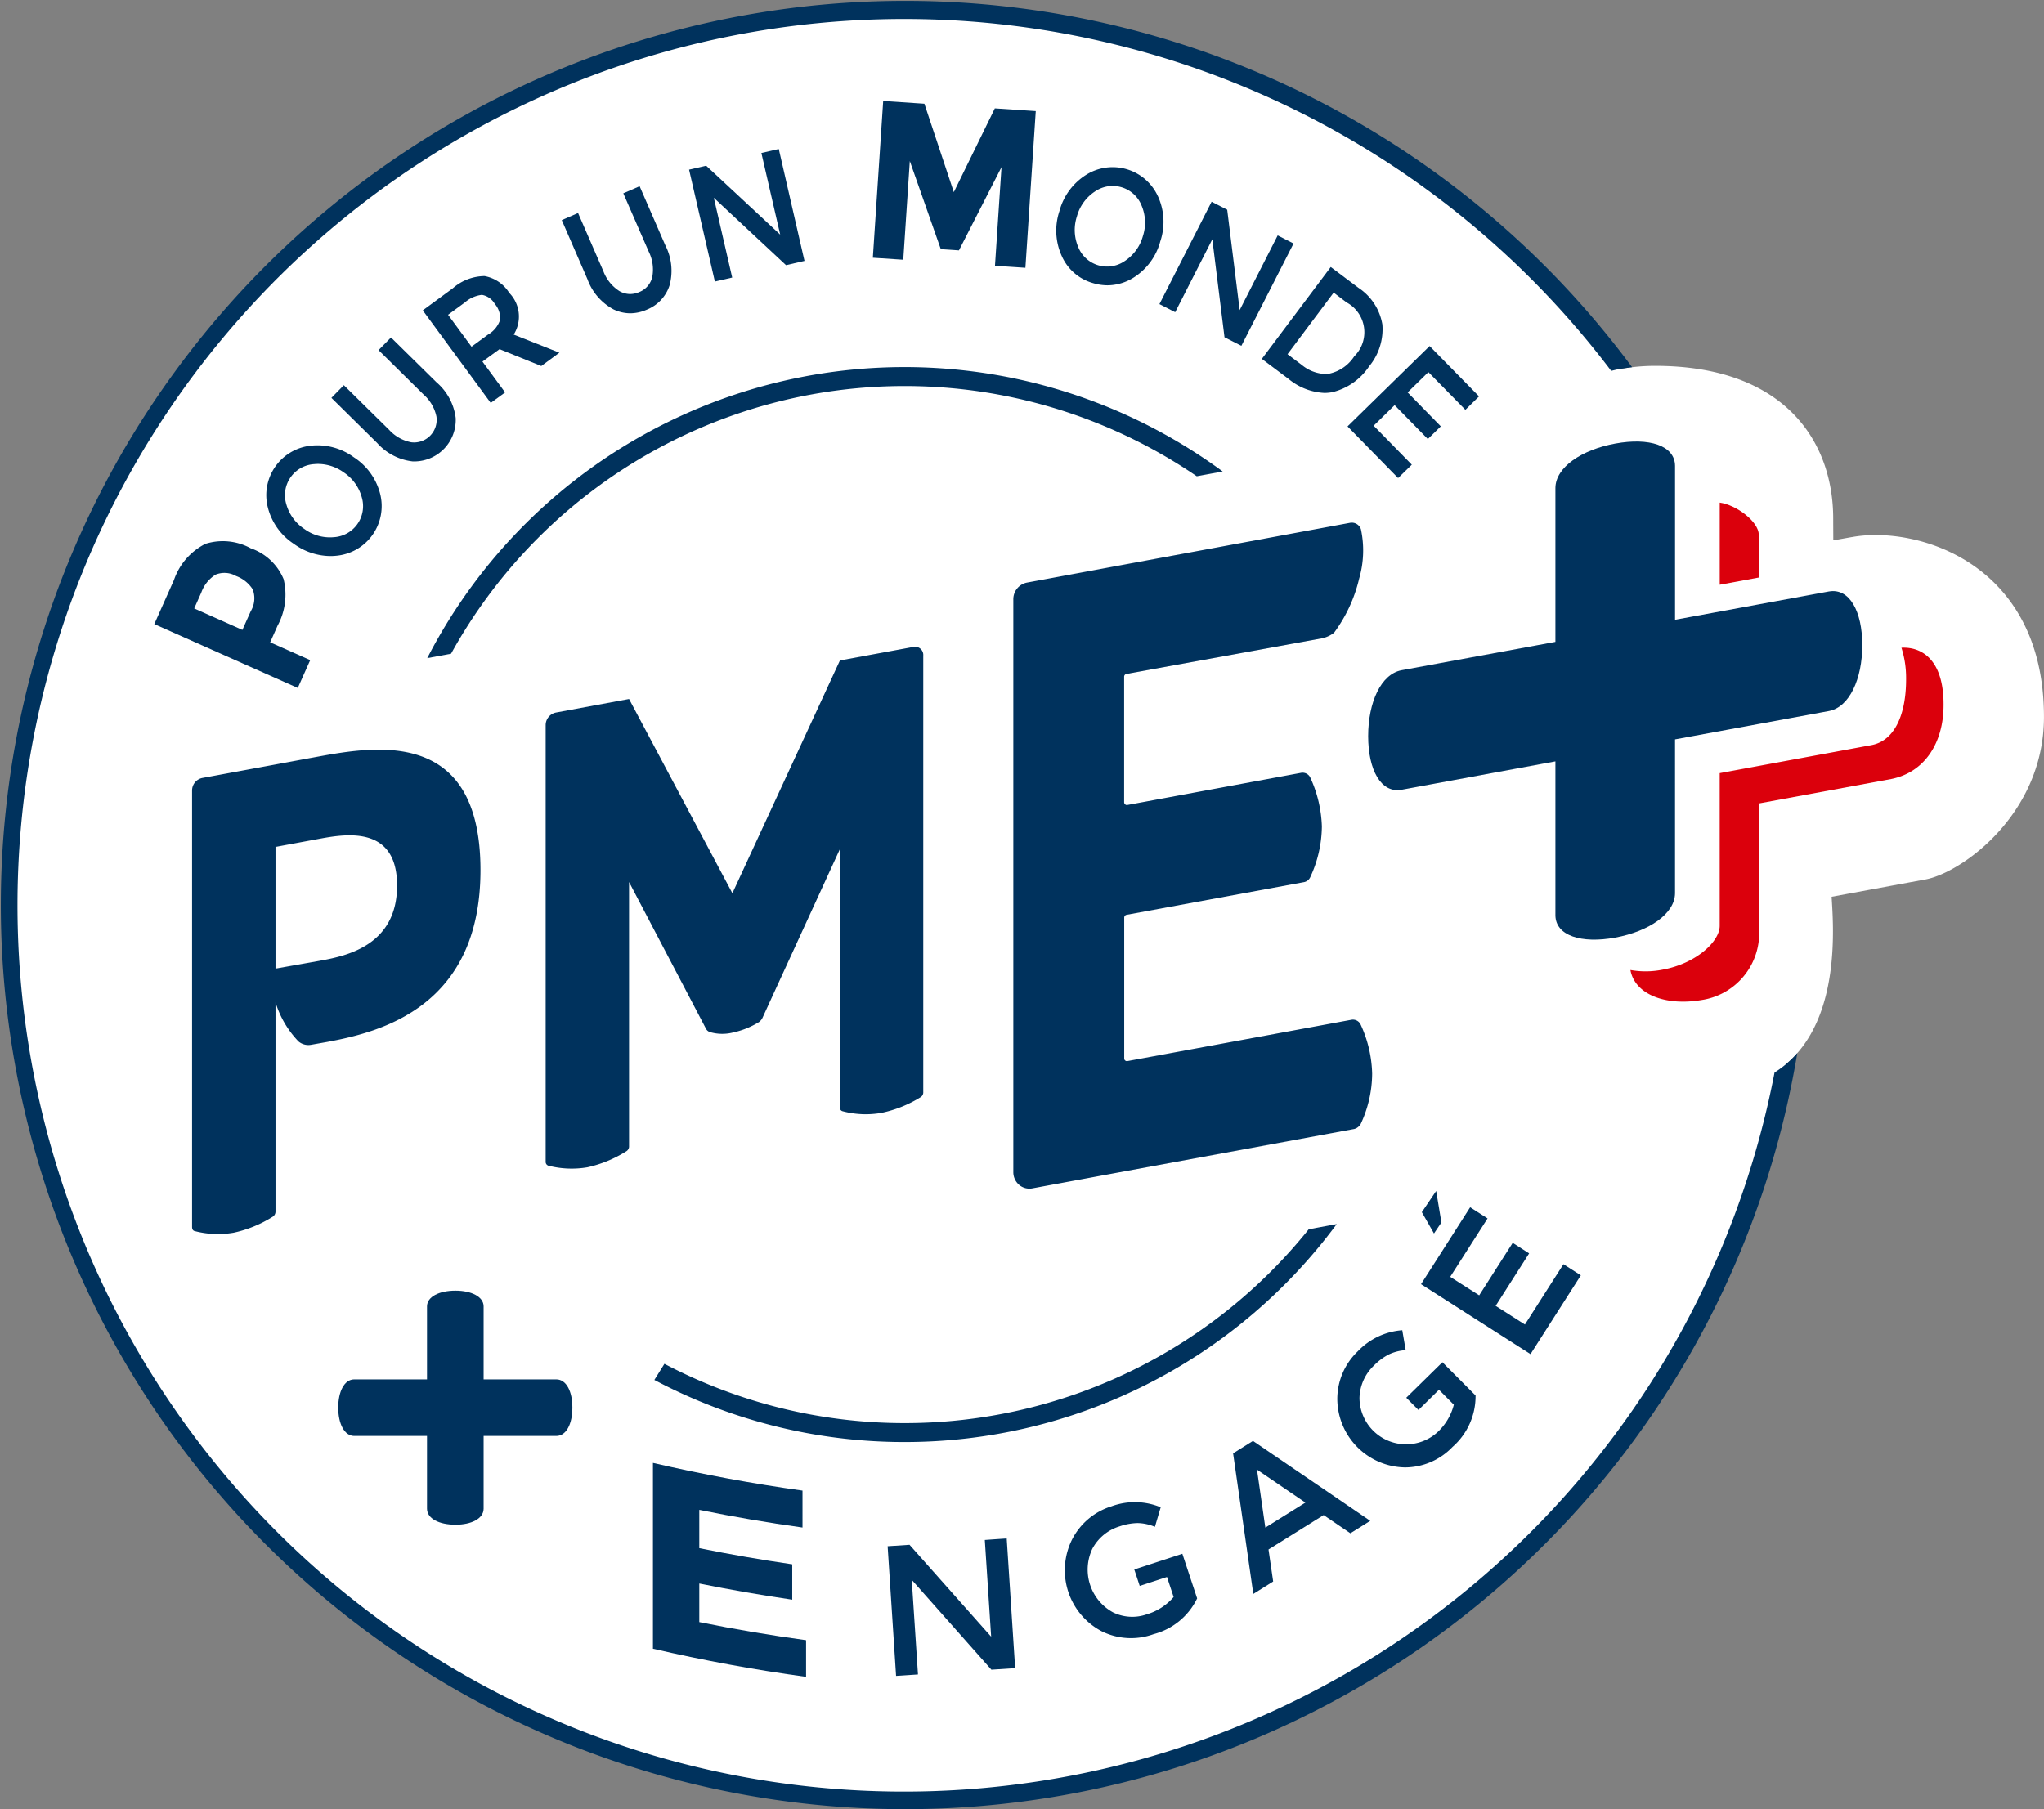
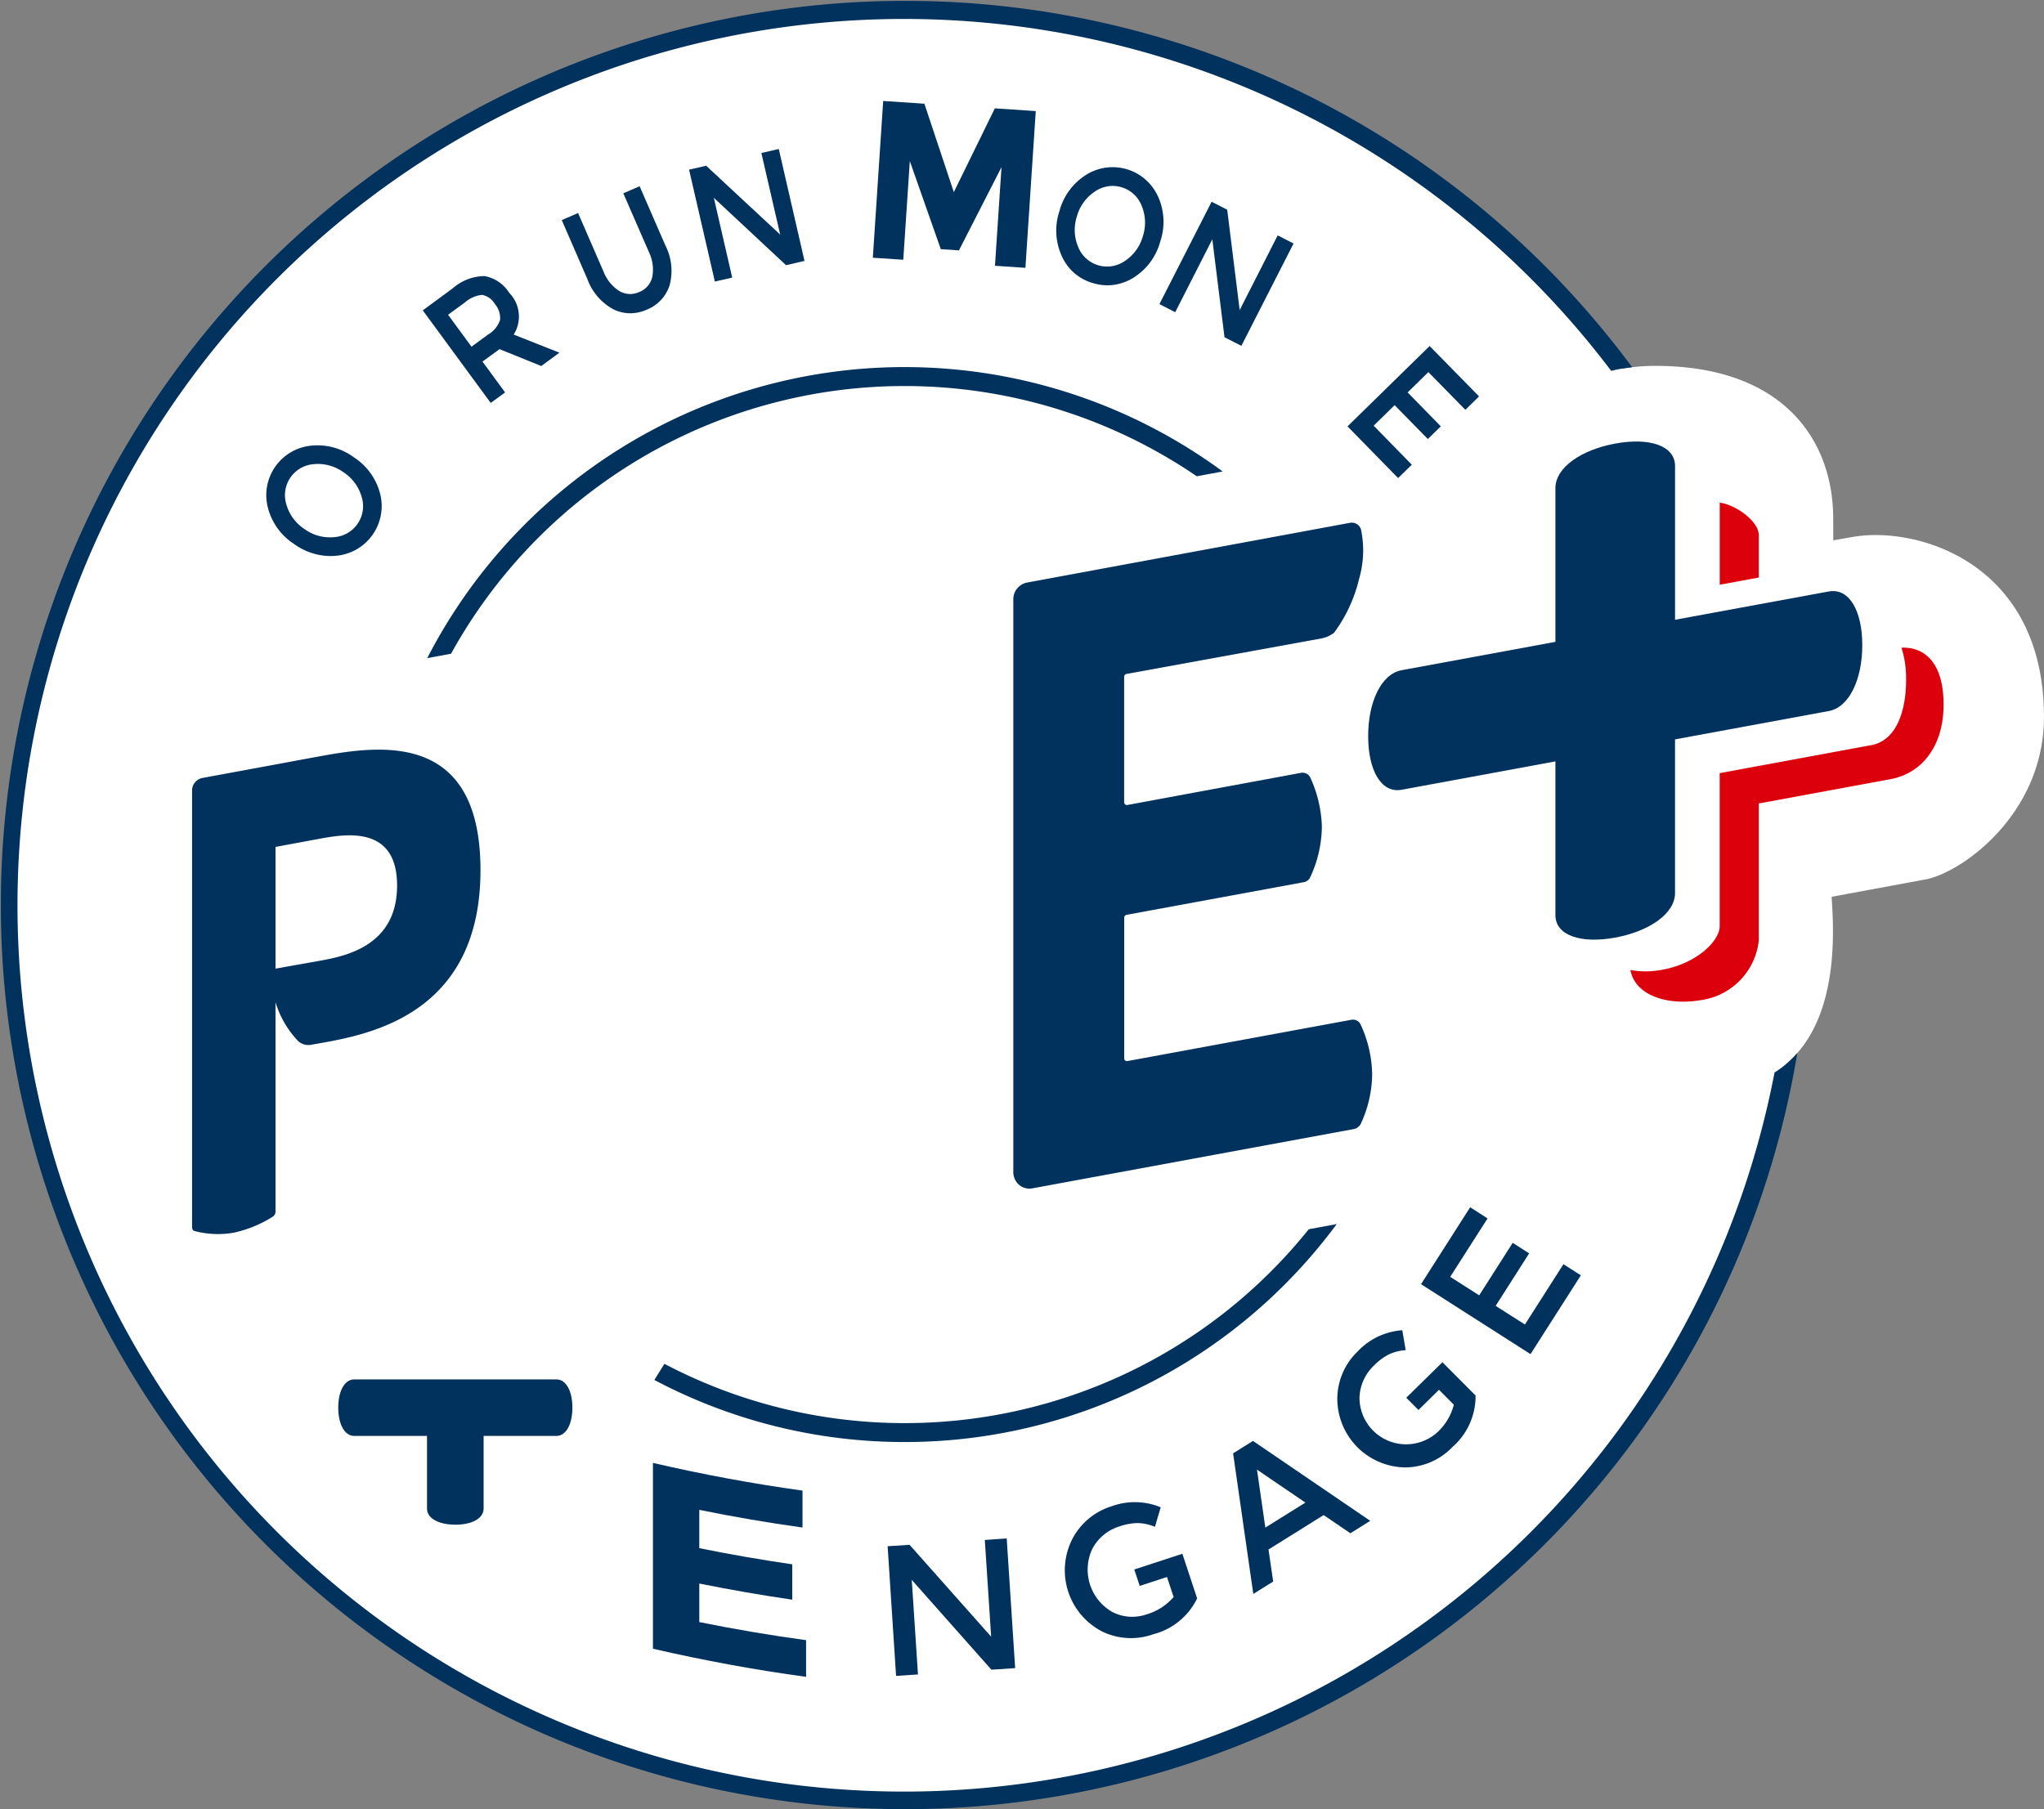
<svg xmlns="http://www.w3.org/2000/svg" width="131.503" height="116.418" viewBox="0 0 131.503 116.418">
  <rect x="0" y="0" width="131.503" height="116.418" fill="#808080" stroke="none" />
  <defs>
    <clipPath id="clip-path">
      <rect id="Rectangle_252" data-name="Rectangle 252" width="131.503" height="116.418" fill="none" />
    </clipPath>
  </defs>
  <g id="Groupe_682" data-name="Groupe 682" transform="translate(0 0)">
    <g id="Groupe_681" data-name="Groupe 681" transform="translate(0 0)" clip-path="url(#clip-path)">
      <path id="Tracé_5972" data-name="Tracé 5972" d="M118.736,34.155l-1.194.212c0-.248-.006-1.152-.006-1.4,0-4.98-3.138-9.828-11.455-9.828a12.528,12.528,0,0,0-2.129.182,57.6,57.6,0,1,0,10.536,44.761c3.574-2.985,3.048-9,2.947-10.78l5.953-1.1c2.293-.361,7.708-4.147,7.708-10.47,0-9.974-8.243-12.336-12.36-11.575" transform="translate(0.405 0.404)" fill="#fff" />
      <path id="Tracé_5973" data-name="Tracé 5973" d="M114.167,69.017a57.033,57.033,0,1,1-10.509-45.149c.137-.03.263-.066.4-.093.319-.06.633-.1.946-.143A58.181,58.181,0,1,0,115.63,67.769a6.621,6.621,0,0,1-1.463,1.248" transform="translate(0 -0.003)" fill="#00325d" />
      <path id="Tracé_5974" data-name="Tracé 5974" d="M10.739,26.357A33.327,33.327,0,0,1,58.715,14.938l1.669-.308A34.541,34.541,0,0,0,9.207,26.641Z" transform="translate(18.28 15.709)" fill="#00325d" />
      <path id="Tracé_5975" data-name="Tracé 5975" d="M56.2,26.718A33.309,33.309,0,0,1,30.212,39.192a33.17,33.17,0,0,1-15.465-3.815L14.1,36.415a34.362,34.362,0,0,0,16.11,3.995A34.551,34.551,0,0,0,58,26.384Z" transform="translate(27.999 52.383)" fill="#00325d" />
      <path id="Tracé_5976" data-name="Tracé 5976" d="M52.577,13.964c1.293-.069,2.785.77,2.7,3.9-.063,2.251-1.209,4.105-3.335,4.544l-8.55,1.579v8.828a4.349,4.349,0,0,1-3.666,3.818c-2.293.4-4.305-.334-4.592-1.929a5.563,5.563,0,0,0,2.081-.024c2.167-.4,3.672-1.827,3.663-2.827V22.036l9.771-1.806c1.564-.3,2.242-2.123,2.221-4.332a6.36,6.36,0,0,0-.3-1.935" transform="translate(69.761 27.715)" fill="#db000c" />
      <path id="Tracé_5977" data-name="Tracé 5977" d="M39.574,15.657V12.9c-.018-.848-1.433-1.911-2.514-2.066V16.12Z" transform="translate(73.581 21.507)" fill="#db000c" />
-       <path id="Tracé_5978" data-name="Tracé 5978" d="M35.38,13.955l-4.69.866L23.772,29.8,17.124,17.3l-4.693.869a.828.828,0,0,0-.672.806V47.058a.261.261,0,0,0,.161.269,6.034,6.034,0,0,0,2.526.107,7.893,7.893,0,0,0,2.52-1.042.37.37,0,0,0,.158-.331V29.079l4.947,9.434a.438.438,0,0,0,.248.218,2.827,2.827,0,0,0,1.454.039,5.342,5.342,0,0,0,1.714-.684.755.755,0,0,0,.245-.322L30.69,26.957V43.568a.238.238,0,0,0,.155.254,5.833,5.833,0,0,0,2.52.11,7.8,7.8,0,0,0,2.526-1.015.364.364,0,0,0,.161-.331V14.513a.531.531,0,0,0-.672-.558" transform="translate(23.347 27.679)" fill="#00325d" />
      <path id="Tracé_5979" data-name="Tracé 5979" d="M12.388,29.739l-2.881.511V22.418l2.881-.534c1.711-.313,4.941-.818,4.941,3.018s-3.23,4.529-4.941,4.836m-.594-13.049-2.287.424-4.693.866a.822.822,0,0,0-.675.809V46.866c0,.119.036.236.161.269a5.911,5.911,0,0,0,2.517.107A7.79,7.79,0,0,0,9.349,46.2a.39.39,0,0,0,.158-.328V32.414a6.275,6.275,0,0,0,1.475,2.517.988.988,0,0,0,.818.218l1.042-.185c3.394-.63,9.852-2.23,9.852-11.052,0-9.437-7.147-7.908-10.9-7.222" transform="translate(8.218 32.08)" fill="#00325d" />
      <path id="Tracé_5980" data-name="Tracé 5980" d="M44.079,14.9a9.533,9.533,0,0,1-1.606,3.448,1.932,1.932,0,0,1-.785.361L29.119,21a.181.181,0,0,0-.152.185v8.064a.184.184,0,0,0,.063.143.165.165,0,0,0,.152.039l11.16-2.066a.551.551,0,0,1,.612.328,8.11,8.11,0,0,1,.734,3.12,7.887,7.887,0,0,1-.764,3.3.56.56,0,0,1-.4.287l-11.4,2.1a.186.186,0,0,0-.152.185v9.052a.163.163,0,0,0,.063.137.172.172,0,0,0,.152.036l14.39-2.654a.548.548,0,0,1,.612.319,7.935,7.935,0,0,1,.734,3.15,7.706,7.706,0,0,1-.755,3.272.812.812,0,0,1-.14.149l-.054.042a.636.636,0,0,1-.206.093L23.07,54.1a1.024,1.024,0,0,1-.857-.221,1.074,1.074,0,0,1-.376-.812V16.189a1.091,1.091,0,0,1,.884-1.069L43.5,11.275a.622.622,0,0,1,.7.409,6.522,6.522,0,0,1-.122,3.212" transform="translate(43.356 22.367)" fill="#00325d" />
      <path id="Tracé_5981" data-name="Tracé 5981" d="M59.136,19.163l-9.909,1.824V11.079c-.015-1.311-1.672-1.83-3.848-1.43S41.545,11.18,41.53,12.5v9.909l-9.909,1.827c-1.314.254-2.138,2.063-2.138,4.239s.824,3.681,2.138,3.454L41.53,30.1v9.909c.015,1.311,1.672,1.83,3.848,1.43s3.833-1.532,3.848-2.848V28.684l9.909-1.827c1.314-.254,2.138-2.063,2.138-4.239s-.824-3.681-2.138-3.454" transform="translate(58.539 18.894)" fill="#00325d" />
      <path id="Tracé_5982" data-name="Tracé 5982" d="M25.382,33.257l1.409-.1.543,8.347-1.529.1-5.123-5.78.4,6.087-1.409.093-.543-8.344,1.409-.093,5.251,5.914Z" transform="translate(37.977 65.838)" fill="#00325d" />
      <path id="Tracé_5983" data-name="Tracé 5983" d="M17.053,41.775V39.294c1.991.4,3.989.749,5.98,1.039V38.058q-2.987-.434-5.98-1.039V34.553q3.318.676,6.64,1.137V33.314q-4.81-.667-9.622-1.782V43.489q4.922,1.137,9.852,1.809V42.939q-3.435-.47-6.87-1.164" transform="translate(27.937 62.604)" fill="#00325d" />
-       <path id="Tracé_5984" data-name="Tracé 5984" d="M21.327,33.53H16.642V28.825c-.006-.618-.788-1.006-1.809-1.006-1.048,0-1.824.388-1.833,1.006V33.53H8.313c-.636.006-1.024.785-1.024,1.815s.388,1.818,1.024,1.824H13v4.687c.009.636.785,1.024,1.833,1.024,1.021,0,1.8-.388,1.809-1.024V37.169h4.684c.639-.006,1.027-.782,1.027-1.824s-.388-1.809-1.027-1.815" transform="translate(14.472 55.232)" fill="#00325d" />
+       <path id="Tracé_5984" data-name="Tracé 5984" d="M21.327,33.53H16.642V28.825V33.53H8.313c-.636.006-1.024.785-1.024,1.815s.388,1.818,1.024,1.824H13v4.687c.009.636.785,1.024,1.833,1.024,1.021,0,1.8-.388,1.809-1.024V37.169h4.684c.639-.006,1.027-.782,1.027-1.824s-.388-1.809-1.027-1.815" transform="translate(14.472 55.232)" fill="#00325d" />
      <path id="Tracé_5985" data-name="Tracé 5985" d="M30.52,35.7,27.427,36.71l.349,1.057,1.755-.573.427,1.287a3.652,3.652,0,0,1-1.729,1.114,2.813,2.813,0,0,1-2.173-.128,3.134,3.134,0,0,1-1.329-4.087,2.955,2.955,0,0,1,1.764-1.448,3.77,3.77,0,0,1,1.146-.209,2.994,2.994,0,0,1,1.117.242l.373-1.257a4.357,4.357,0,0,0-3.174-.06,4.263,4.263,0,0,0-2.538,2.15,4.434,4.434,0,0,0,1.926,5.893,4.254,4.254,0,0,0,3.329.179,4.315,4.315,0,0,0,2.8-2.3Z" transform="translate(45.549 64.284)" fill="#00325d" />
      <path id="Tracé_5986" data-name="Tracé 5986" d="M31.228,35.026l-3.114-2.12.537,3.729Zm-2.373,3.018.3,2.06-1.278.8-1.3-9.046,1.278-.8L35.4,36.2l-1.278.8-1.72-1.17Z" transform="translate(52.756 61.663)" fill="#00325d" />
      <path id="Tracé_5987" data-name="Tracé 5987" d="M35.583,30.732l-2.326,2.284.785.788,1.32-1.3.955.961a3.617,3.617,0,0,1-1.051,1.767,3,3,0,0,1-5.019-2.206,2.973,2.973,0,0,1,.934-2.084,3.7,3.7,0,0,1,.931-.7,2.918,2.918,0,0,1,1.108-.287L33,28.672a4.38,4.38,0,0,0-2.872,1.367,4.246,4.246,0,0,0-1.308,3.054A4.43,4.43,0,0,0,33.171,37.5a4.242,4.242,0,0,0,3.06-1.317,4.336,4.336,0,0,0,1.484-3.311Z" transform="translate(57.217 56.926)" fill="#00325d" />
      <path id="Tracé_5988" data-name="Tracé 5988" d="M33.784,26.022l1.12.717L32.5,30.5l1.866,1.188,2.156-3.377,1.057.678-2.155,3.377,1.884,1.2,2.478-3.881,1.12.717-3.239,5.069-7.043-4.5Z" transform="translate(60.8 51.664)" fill="#00325d" />
-       <path id="Tracé_5989" data-name="Tracé 5989" d="M30.64,27.037l.782,1.37L31.9,27.7l-.337-2.027Z" transform="translate(60.835 50.964)" fill="#00325d" />
-       <path id="Tracé_5990" data-name="Tracé 5990" d="M9.66,14.778a2.149,2.149,0,0,0-1.072-.863,1.5,1.5,0,0,0-1.323-.087,2.263,2.263,0,0,0-.917,1.152L5.892,16l3.1,1.382.54-1.206a1.608,1.608,0,0,0,.125-1.4M6.615,11.843a3.74,3.74,0,0,1,2.914.287,3.535,3.535,0,0,1,2.114,1.982,4.187,4.187,0,0,1-.388,3l-.475,1.069,2.576,1.146-.8,1.791L3.325,17.008l1.266-2.839a4.1,4.1,0,0,1,2.024-2.326" transform="translate(6.602 23.151)" fill="#00325d" />
      <path id="Tracé_5991" data-name="Tracé 5991" d="M27.088,6.434,24.35,11.79l-1.167-.078L21.189,6.043l-.421,6.35-1.958-.128.666-10.088,2.651.176,1.893,5.69,2.639-5.392,2.633.176-.666,10.085-1.958-.131Z" transform="translate(37.345 4.321)" fill="#00325d" />
      <path id="Tracé_5992" data-name="Tracé 5992" d="M7.028,13.394a2,2,0,0,1,1.8-2.582,2.407,2.407,0,0,1,.254-.012,2.842,2.842,0,0,1,1.639.543,2.816,2.816,0,0,1,1.158,1.588,2,2,0,0,1-1.8,2.582,2.781,2.781,0,0,1-1.893-.531,2.816,2.816,0,0,1-1.158-1.588m4.359-3.012a3.953,3.953,0,0,0-2.794-.755,3.2,3.2,0,0,0-2.756,3.962,3.956,3.956,0,0,0,1.681,2.356,4.049,4.049,0,0,0,2.335.782,4,4,0,0,0,.46-.027,3.209,3.209,0,0,0,2.756-3.962,3.964,3.964,0,0,0-1.681-2.356" transform="translate(11.392 19.054)" fill="#00325d" />
-       <path id="Tracé_5993" data-name="Tracé 5993" d="M13.924,10.181,11,7.3l-.024-.024-.8.815,2.911,2.872a2.573,2.573,0,0,1,.815,1.409,1.456,1.456,0,0,1-1.624,1.648,2.581,2.581,0,0,1-1.421-.8L7.968,10.372l-.024-.024-.8.815,2.947,2.908a3.6,3.6,0,0,0,2.287,1.182c.051,0,.1,0,.152,0a2.672,2.672,0,0,0,2.609-2.8,3.606,3.606,0,0,0-1.212-2.272" transform="translate(14.178 14.439)" fill="#00325d" />
      <path id="Tracé_5994" data-name="Tracé 5994" d="M14.091,8.756a1.728,1.728,0,0,1-.791.97l-1.054.773L10.738,8.446l1.075-.788a2.026,2.026,0,0,1,1.1-.493,1.2,1.2,0,0,1,.83.579,1.4,1.4,0,0,1,.343,1.012m.6-1.7a2.374,2.374,0,0,0-1.6-1.1,3.151,3.151,0,0,0-2.042.785L9.111,8.162l4.371,5.956.925-.675L12.95,11.458l1.1-.8,2.666,1.078.018.009,1.167-.86L14.96,9.721a2.173,2.173,0,0,0-.266-2.663" transform="translate(18.089 11.809)" fill="#00325d" />
      <path id="Tracé_5995" data-name="Tracé 5995" d="M17.128,4.045l-.015-.03-1.048.454L17.7,8.219a2.6,2.6,0,0,1,.233,1.612,1.372,1.372,0,0,1-.833.988,1.5,1.5,0,0,1-.594.131,1.4,1.4,0,0,1-.7-.194,2.6,2.6,0,0,1-1.021-1.269L13.169,5.77l-.015-.033-1.048.457,1.651,3.8a3.6,3.6,0,0,0,1.684,1.947,2.519,2.519,0,0,0,1.072.248,2.689,2.689,0,0,0,1.078-.239,2.512,2.512,0,0,0,1.457-1.579,3.6,3.6,0,0,0-.281-2.559Z" transform="translate(24.036 7.97)" fill="#00325d" />
      <path id="Tracé_5996" data-name="Tracé 5996" d="M20.618,3.212,19.5,3.469,20.71,8.72,15.96,4.3l-.012-.012-1.1.254L16.5,11.706l.006.036,1.117-.257L16.441,6.353l4.645,4.335,1.188-.275L20.627,3.245Z" transform="translate(29.484 6.376)" fill="#00325d" />
      <path id="Tracé_5997" data-name="Tracé 5997" d="M28.334,8.043a2.814,2.814,0,0,1-1.152,1.594,2,2,0,0,1-3.012-.9,2.8,2.8,0,0,1-.081-1.964,2.8,2.8,0,0,1,1.149-1.594,2.057,2.057,0,0,1,1.143-.367,2.1,2.1,0,0,1,.582.087A2,2,0,0,1,28.25,6.076a2.81,2.81,0,0,1,.084,1.967m.97-2.556A3.2,3.2,0,0,0,24.682,4.1a3.953,3.953,0,0,0-1.717,2.332,3.946,3.946,0,0,0,.149,2.89,3.114,3.114,0,0,0,2,1.741,3.318,3.318,0,0,0,.946.146,3.188,3.188,0,0,0,1.681-.5,3.961,3.961,0,0,0,1.714-2.332,3.945,3.945,0,0,0-.149-2.89" transform="translate(45.195 7.151)" fill="#00325d" />
      <path id="Tracé_5998" data-name="Tracé 5998" d="M33.611,7.033l-1.018-.519L30.148,11.32l-.8-6.44,0-.018-1.006-.513L25,10.905l-.015.03L26,11.455l2.388-4.69.782,6.284v.018l1.087.552L33.6,7.063Z" transform="translate(49.608 8.634)" fill="#00325d" />
-       <path id="Tracé_5999" data-name="Tracé 5999" d="M32.646,8.034a2.176,2.176,0,0,1,.493,3.466,2.555,2.555,0,0,1-1.594,1.114,1.818,1.818,0,0,1-.284.024,2.5,2.5,0,0,1-1.487-.573l-.928-.7,2.968-3.962Zm1.433,4.132a3.748,3.748,0,0,0,.869-2.711A3.525,3.525,0,0,0,33.4,7.088L31.652,5.774l-.027-.018L27.213,11.64l-.021.027,1.72,1.29a3.9,3.9,0,0,0,2.3.9,2.672,2.672,0,0,0,.513-.048,3.948,3.948,0,0,0,2.356-1.642" transform="translate(53.989 11.427)" fill="#00325d" />
      <path id="Tracé_6000" data-name="Tracé 6000" d="M34.344,7.483l-.024-.024-5.257,5.147-.024.024,3.23,3.3.024.024.881-.86L30.72,12.585l1.349-1.323,2.111,2.155.024.027.836-.818-2.135-2.182L34.24,9.137l2.356,2.4.024.027L37.5,10.7Z" transform="translate(57.656 14.808)" fill="#00325d" />
    </g>
  </g>
</svg>